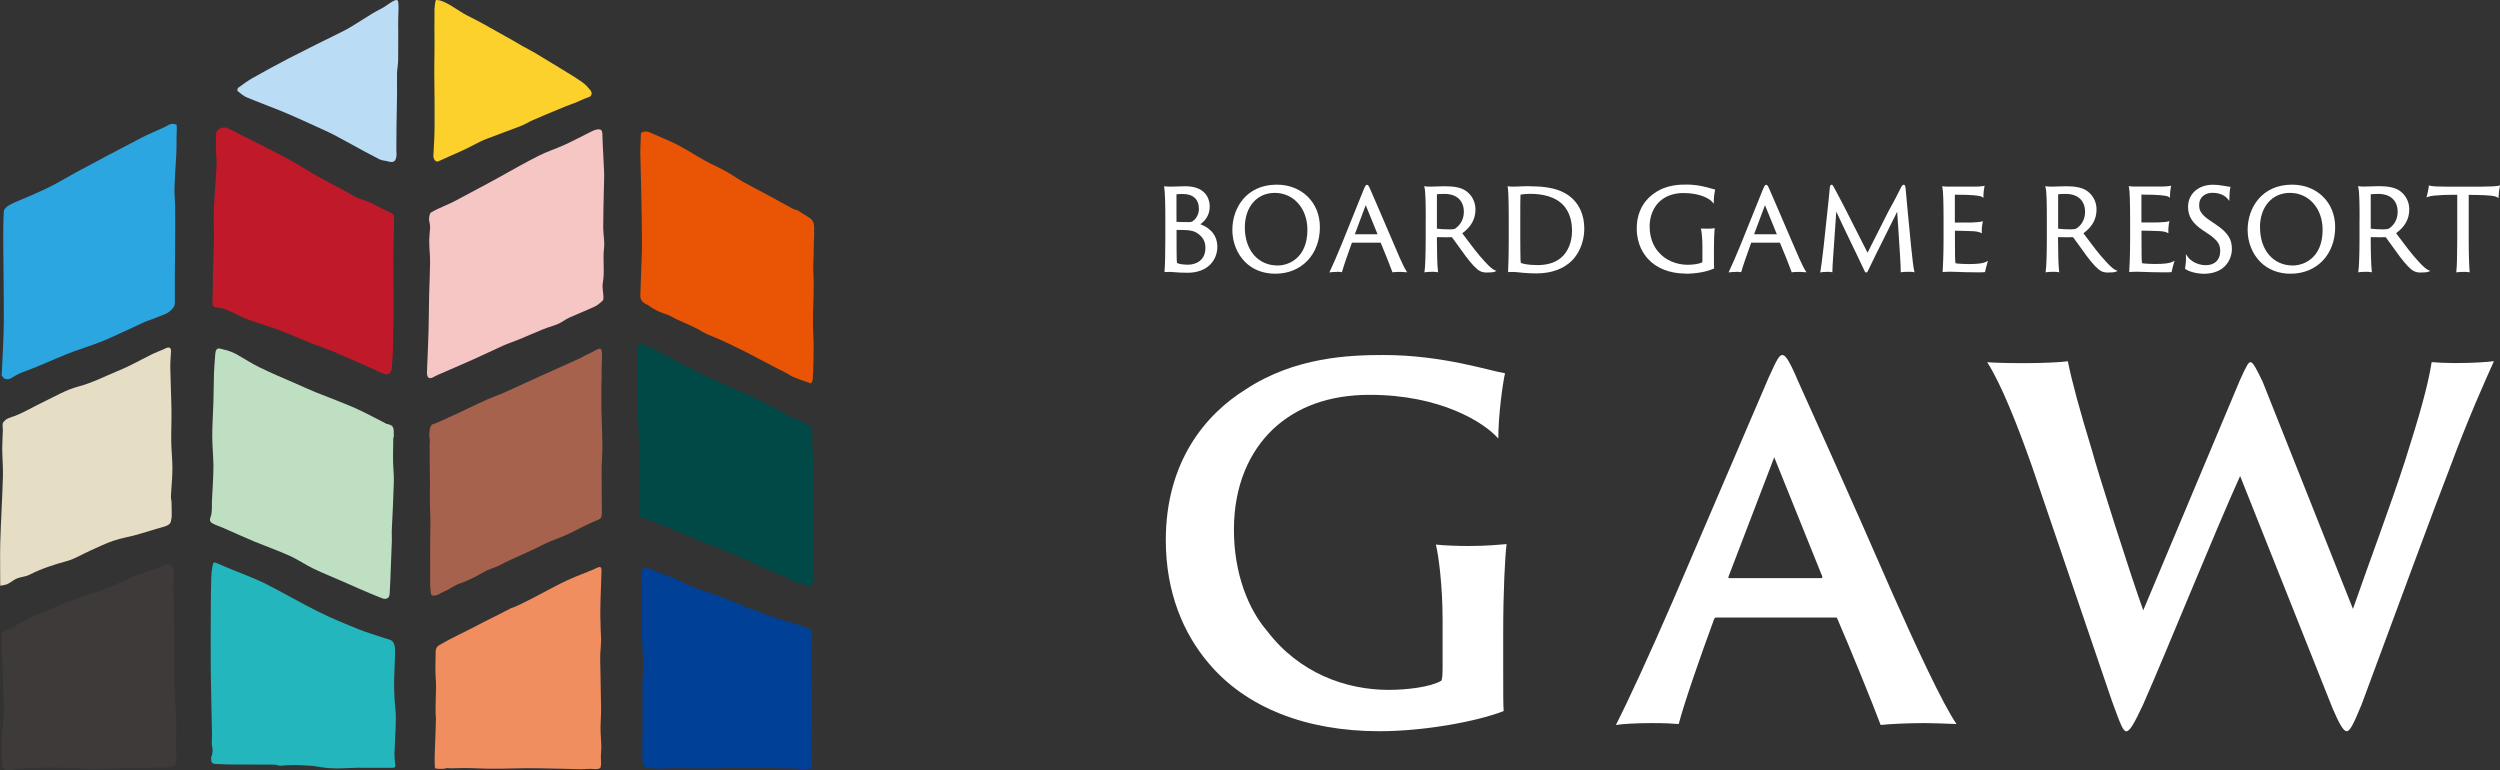
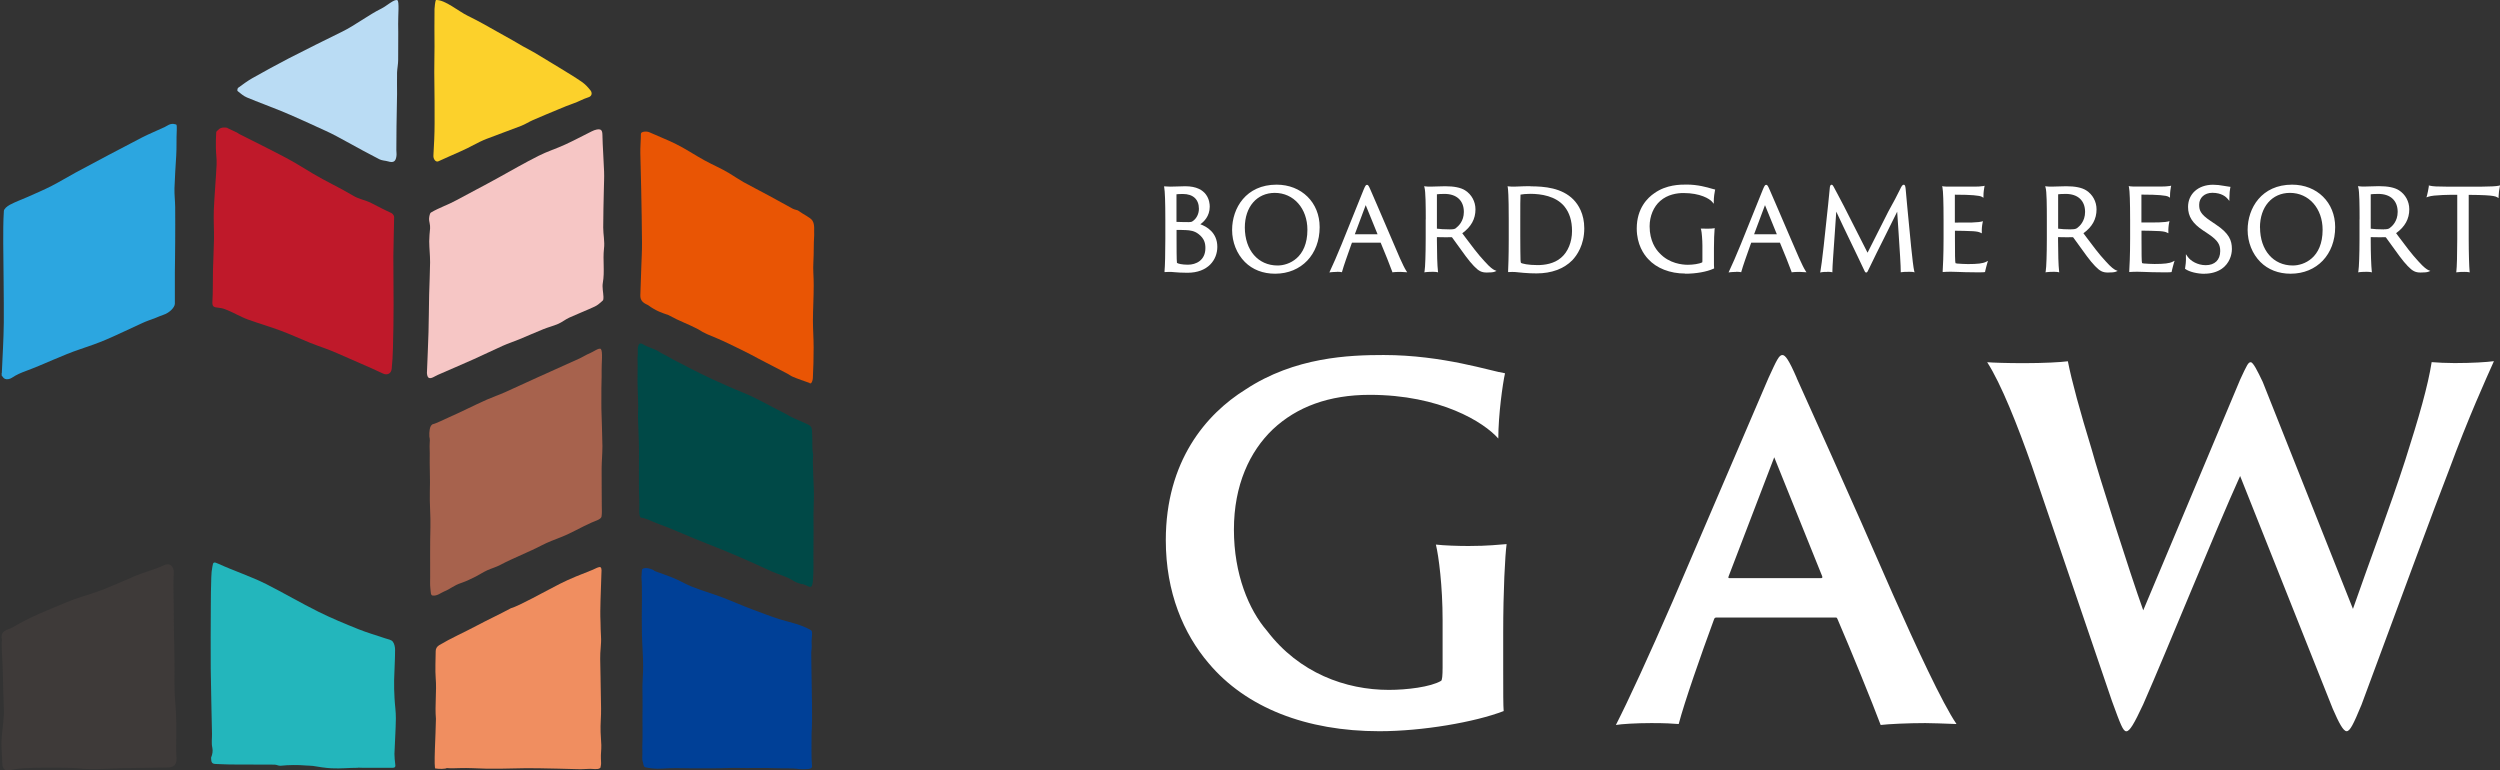
<svg xmlns="http://www.w3.org/2000/svg" viewBox="0 0 316.39 97.49">
  <rect x="0" y="0" width="316.39" height="97.49" fill="#333333" stroke="none" />
  <path d="m28.77 16.2c.34.16.78.36 1.23.58.1.05.18.13.27.18 1.98 1 3.98 1.98 5.94 3.02 1.13.6 2.22 1.29 3.32 1.95 1.71 1.03 3.41 1.78 5.12 2.81.78.48 1.53.55 2.34.96s1.69.88 2.52 1.25c.17.08.37.33.37.5-.01 1.5-.09 3.46-.1 4.96-.01 2 .04 4.1.03 6.1 0 1.84-.03 3.69-.08 5.53-.02.88-.07 1.76-.16 2.64-.06.6-.56.85-1.11.59-1.92-.91-3.82-1.68-5.75-2.55-1.15-.52-2.36-.89-3.53-1.36-1.22-.49-2.41-1.05-3.65-1.51-1.34-.5-2.72-.9-4.07-1.38-1.01-.36-2-.98-3.01-1.35-.31-.11-.65-.17-.98-.2-.48-.04-.62-.21-.59-.74.08-1.3.04-2.61.07-3.92.03-1.33.11-2.66.13-3.99.02-1.24-.07-2.47-.02-3.71.08-1.91.26-3.82.35-5.74.03-.69-.08-1.39-.09-2.08-.01-.65 0-1.31.04-1.96 0-.11.12-.27.23-.3.19-.28.6-.41 1.16-.31" fill="#bf192a" />
  <path d="m45.3 97.17c-1.33 0-2.04.12-3.36.06-.79-.04-1.56-.17-2.35-.3-.28-.04-.58-.02-.86-.05-1.01-.09-2.18-.08-3.21.03-.25.03-.51-.14-.77-.14-1.88-.02-3.75 0-5.63-.02-.64 0-1.07-.05-1.71-.06-.59 0-.68-.16-.7-.8.18-.42.25-.87.16-1.27-.13-.56-.03-1.17-.04-1.76-.05-2.76-.13-5.52-.16-8.28-.02-2.6 0-5.19.01-7.79 0-1.24.02-2.49.06-3.73.01-.47.06-.95.15-1.41.09-.48.12-.6.78-.29 1.82.84 4.21 1.64 6 2.55 2.24 1.13 4.41 2.41 6.65 3.52 1.63.81 3.33 1.51 5.02 2.19 1.12.45 2.28.78 3.43 1.17.33.11.74.17.93.4.21.26.3.69.3 1.05 0 1.27-.09 2.54-.12 3.81-.01.76 0 1.53.05 2.29.04.86.18 1.72.17 2.58-.02 1.53-.13 2.96-.18 4.49 0 .28.05 1.02.1 1.3.1.53-.2.46-.74.46-1.12 0-2.25 0-3.37 0 0 .02-.62-.04-.62-.02" fill="#23b6bc" />
-   <path d="m21.69 65.66c-.07.52-.13.78-1.11 1.05-1.09.29-2.16.66-3.25.96-.97.27-1.98.43-2.93.75-1.01.34-1.98.82-2.95 1.25-1 .44-1.95 1.05-2.99 1.34-1.64.44-3.23.96-4.74 1.73-.48.25-1.08.26-1.59.47-.41.17-.75.5-1.15.69-.3.14-.66.16-.95.23 0-1.86-.04-3.6 0-5.35.08-2.83.26-5.66.34-8.49.03-1.17-.08-2.33-.09-3.5 0-.78.06-1.56.08-2.34.01-.34-.11-.77.05-1 .39-.54.89-.59 1.57-.85 1.18-.47 2.28-1.14 3.43-1.69 1.49-.71 2.94-1.58 4.5-1.99 1.75-.46 3.31-1.28 4.95-1.95 1.44-.58 2.81-1.35 4.2-2.05.65-.33 1.26-.53 1.92-.85.37-.18.69-.12.66.41-.03.67-.1 1.34-.09 2 .03 2 .12 3.46.15 5.46.02 1.32-.05 2.63-.03 3.95.02 1.13.15 2.25.15 3.38 0 1.2-.14 2.39-.19 3.59-.01.27.1.55.08.83-.02.3.07 1.59-.01 1.97" fill="#e6dec4" />
  <path d="m.19 80.72c0-1.04.84-.98 1.4-1.32 2.47-1.46 4.25-2.08 6.86-3.19 1.68-.71 3.36-1.06 5.04-1.78 1.07-.45 2.14-.88 3.2-1.36 1.35-.61 2.8-.95 4.15-1.57.65-.3 1.19.21 1.15.95-.09 1.63 0 2.8 0 4.44-.01 2.15.06 4.3.09 6.46.03 1.83-.07 3.66.1 5.48.17 1.91.15 3.8.11 5.7-.01.48.03.96.05 1.44.03.78-.35 1.15-1.08 1.16-1.97.02-3.94.05-5.91.09-1.24.03-2.48.12-3.72.12-1.06 0-1.66-.13-2.71-.16-1.08-.03-2.17-.04-3.25-.03-.96 0-1.92.03-2.88.09-.51.03-1.01.14-1.52.23-.63.12-.94-.13-.97-.77-.03-.72-.08-1.43-.11-2.15-.07-1.52.36-3.29.3-4.8-.05-1.53-.11-3.07-.13-4.6-.02-1.31-.14-2.44-.15-3.76 0-.19.1-.46 0-.65" fill="#3e3a39" />
  <path d="m54.03 47.21c.07-1.8.15-3.5.2-5.19.04-1.57.05-3.15.08-4.73.03-1.33.11-2.75.12-4.08 0-1.04-.1-1.62-.11-2.67 0-.55.06-1.1.11-1.64.04-.44-.16-.98-.13-1.19 0-.03.03-.69.25-.82 1.05-.62 2.14-.96 3.21-1.55 1.77-.97 3.53-1.86 5.29-2.84 1.7-.94 3.38-1.91 5.11-2.78 1.08-.55 2.25-.91 3.35-1.42 1.14-.52 2.25-1.12 3.38-1.68.2-.1.42-.19.64-.23.57-.1.7.12.71.7.03 1.54.16 3.08.21 4.62.03.77-.02 1.55-.03 2.32-.03 1.81-.08 2.96-.08 4.77 0 .88.21 1.78.1 2.65-.17 1.45.11 2.9-.15 4.35-.1.57.06 1.18.08 1.78 0 .15 0 .37-.08.45-.31.28-.64.59-1.01.76-1.07.5-2.17.92-3.24 1.41-.48.22-.9.57-1.38.78-.62.27-1.28.43-1.9.68-1.02.41-2.02.86-3.04 1.28-.7.29-1.42.52-2.11.83-1.23.55-2.43 1.14-3.66 1.69-1.52.68-3.05 1.33-4.58 2-.12.05-.24.11-.35.18-.68.39-.94.26-.99-.43" fill="#f6c6c5" />
  <path d="m81.28 94.8c.08-1.95 0-3.46.04-5.41.02-.88-.03-1.63-.02-2.51.01-.82.1-1.78.09-2.6 0-1.33-.12-2.66-.15-4-.03-1.47-.02-2.94 0-4.41 0-.97 0-2.23-.06-2.82.11-.93-.11-1.1.51-1.16.29-.03.97.16 1.17.38.44.18 2.03.69 2.93 1.13.55.26 1.08.56 1.64.79 1.36.55 2.63.9 4 1.42 1.25.47 2.62 1.09 3.87 1.55 1.11.41 2.21.84 3.34 1.2.69.22 1.42.38 2.12.6.74.24 1.22.43 1.89.8.22.12.08 1.02.06 1.38.06 1.19-.04.94-.04 1.51 0 .99.03 2.02.04 3.01.02 2.22.13 5.08 0 7.2 0 1.06-.05 3.1.06 4.15-.03.33-.47.36-1.59.33-.89-.16-2.18-.08-3.1-.12-1.35-.06-2.31 0-3.66-.02-.66 0-1.72-.04-2.37 0-1.53.06-2.72.03-4.25.04-1.22 0-2.79-.08-3.99.03-.77.07-1.7-.06-2.16-.17-.26-.11-.2-.43-.31-.72-.1-.24-.04-.77-.04-1.06-.03 0 .02-.53 0-.53" fill="#004097" />
  <path d="m76.05 44.2c.26.26.07 1.88.09 2.6.02 1.1-.05 2.13-.03 3.22.01.57-.02 1.14 0 1.71.04 1.58.11 3.17.13 4.75 0 .93-.09 1.86-.1 2.79-.01 1.59.02 3.18.02 4.77 0 .44.04.89-.03 1.32-.05.38-.84.58-1.28.78-1.35.6-2.5 1.31-3.88 1.85-.8.32-1.62.61-2.38 1.01-1.68.88-3.59 1.6-5.27 2.49-.53.28-1.12.44-1.67.69-.5.23-.96.54-1.45.79-.58.29-1.19.59-1.78.79-1.04.34-1.38.76-2.18 1.08-.47.19-.89.6-1.49.53-.26-.03-.23-.46-.28-.88-.06-.48-.03-.98-.03-1.47 0-2.07-.02-4.15.03-6.22.04-1.59-.11-2.95-.07-4.59.06-1.56-.05-3.28-.01-4.83.01-.52-.04-.69-.01-1.21.02-.3.04-.62-.04-.9-.03-.67.03-1.35.39-1.57.44-.09 1.62-.68 2.03-.86 1.69-.74 3.18-1.52 4.87-2.27.75-.33 1.52-.59 2.26-.92 1.34-.6 2.67-1.22 4.01-1.83 1.82-.82 3.64-1.63 5.46-2.46.43-.2.83-.47 1.26-.64.44-.17 1.21-.77 1.43-.54" fill="#a7624d" />
-   <path d="m49.77 55.47c0 1.21-.05 1.92-.02 3.12.02.81.12 1.62.09 2.42-.07 1.98-.14 3.96-.25 5.94-.03.51.02 1.02 0 1.53-.11 2.23-.14 4.46-.28 6.69-.03.55-.44.72-.89.56-.98-.36-1.93-.78-2.89-1.19-.7-.3-1.38-.62-2.08-.92-1.26-.55-2.54-1.06-3.77-1.65-1.04-.5-1.99-1.17-3.04-1.64-1.44-.65-2.93-1.17-4.39-1.77-1.32-.55-2.62-1.15-3.93-1.72-.46-.2-.95-.35-1.4-.59-.33-.17-.44-.38-.26-.86.22-.59.13-1.31.16-1.97.07-1.46.18-2.91.19-4.37 0-1.28-.15-2.56-.15-3.83 0-1.47.11-2.94.15-4.4.04-1.2.03-2.39.07-3.59.03-.83.1-1.66.17-2.49.03-.36.17-.72.56-.63.29.07.67.16.96.24.47.14.93.35 1.36.6.91.52 1.76 1.07 2.7 1.53 1.51.74 3.07 1.4 4.62 2.07.83.36 1.68.76 2.52 1.1 1.66.66 3.33 1.28 4.96 1.99 1.32.58 2.51 1.26 3.8 1.9.1.05.21.14.31.12.6.16.74.29.79.87-.02.15.02.54.01.7-.02 0-.05.26-.07.26" fill="#bedfc2" />
  <path d="m81.1 65.49c-.34-.18-.14-1.37-.2-2.41-.07-1.18-.02-2.14-.04-3.32-.01-.79.02-1.81.01-2.6 0-1.44-.09-2.89-.13-4.33-.01-.49.03-.98.03-1.48-.02-1.35-.12-2.7-.08-4.04.03-.97 0-1.47-.01-2.12.07-.11.01-1.08.05-1.24.1-.48.26-.62.71-.34.51.32 1.44.55 1.93.88.46.31.88.45 1.36.75.52.32 1.19.63 1.73.91.46.24 1.01.55 1.48.77.72.34 1.43.72 2.16 1.05 1.3.59 2.6 1.18 3.92 1.71 1.87.76 3.17 1.58 5.4 2.69.72.45 1.54.77 2.33 1.12 1.08.48.99.47 1.04 1.62.04.8-.02 1.37.07 2.17.11.21 0 .81.01 1.09.03 1.16.06 2.31.12 3.47.05 1.03-.04 2.28-.04 3.31 0 1.46.03 2.66 0 4.12 0 .74-.02 1.66 0 2.4 0 .64-.02 1.28-.08 1.91-.04.41-.12.81-.5.66-.16-.06-.74-.37-.9-.32-.54-.14-.79-.24-1.25-.53-.68-.43-1.94-.78-2.67-1.12-1.38-.64-2.76-1.27-4.16-1.87-1.3-.56-2.62-1.09-3.94-1.61-2.31-.89-4.09-1.76-6.41-2.6-.47-.17-1.3-.63-1.94-.68" fill="#004947" />
  <path d="m102.47 48.47c-.74-.27-1.44-.49-2.12-.78-.26-.11-.44-.26-.7-.4-1.2-.64-2.42-1.24-3.62-1.88-.66-.36-1.59-.85-2.26-1.17-1.1-.52-1.9-.95-3.02-1.42-.82-.34-1.64-.64-2.41-1.16-1.55-.8-2.16-.92-3.75-1.79-.08-.05-.18-.06-.27-.09-.43-.16-1.26-.39-2.33-1.18-.63-.28-.97-.57-.95-1.24.04-1.17.08-2.35.12-3.52.03-1.03.1-2.06.09-3.09-.01-2.23-.06-4.46-.1-6.68-.03-1.55-.07-3.1-.11-4.65-.02-.75.07-1.73.07-2.48 0-.3.71-.36 1.05-.21 1.07.48 2.17.91 3.23 1.42 1.27.61 2.52 1.46 3.76 2.14 1.06.58 2.1 1.01 3.13 1.63.61.37 1.2.78 1.82 1.13 1.07.59 2.16 1.14 3.23 1.72.99.54 1.98 1.09 2.97 1.63.2.11.44.15.66.22.74.54 1.61.91 1.85 1.29.34.53.19 1.25.23 1.86-.08 1.15-.03 2.18-.1 3.34-.07 1.05.05 1.93.04 2.98 0 1.48-.09 2.95-.1 4.43 0 1.15.09 2.3.09 3.45 0 1.34-.03 2.55-.1 3.9-.01.24-.15.78-.42.63" fill="#e95504" />
  <path d="m55.12 97.27c-.27.12.03-4.38.05-6.3-.15-1.69.11-3.49-.03-5.16-.08-.93-.01-2.47 0-3.4 0-.33.16-.59.46-.77 1.4-.84 3.24-1.66 4.68-2.43 1.58-.84 2.81-1.39 4.39-2.24 1-.27 4.05-1.99 6.16-3.07 1.35-.69 2.77-1.23 4.18-1.79.26-.1.85-.47 1.01-.31s.1.57.09.87c-.03 1.01-.08 2.3-.11 3.31-.02.91-.05 1.82 0 2.73.02.58.01 1.24.06 1.82.07.95-.13 1.91-.1 2.86.02.69.03 1.39.04 2.08.02 1.4.04 2.8.07 4.2.02 1-.1 1.97-.06 2.97.02.55.07 1.1.09 1.65.02.6-.08 1.11-.05 1.72 0 .19.05.68 0 .84-.08.27.03.28-.19.4-.26.15-.87.05-1.18.05-.77.01-.89.07-1.66.04-1.63-.06-3.13-.07-4.76-.11-2.23-.06-4.47.1-6.71.05-1.29-.03-2.17-.11-3.46-.07-.42.01-1 .05-1.56-.01-.08.12-1.01.14-1.42.05" fill="#f08e60" />
  <path d="m.23 47.22c.09-2.13.23-4.25.25-6.38.02-3.37-.05-6.74-.07-10.11 0-1.34-.01-2.69.08-4.03.02-.28.44-.62.75-.78.71-.38 1.48-.65 2.22-.98 1.03-.46 2.08-.9 3.09-1.42 1.04-.53 2.03-1.15 3.06-1.7 2.77-1.48 5.53-2.96 8.32-4.4.95-.49 1.94-.88 2.91-1.34.24-.11.47-.29.71-.36.3-.08.46-.04.75.04.09.03.08.47.07.72-.06 1.13 0 2.12-.07 3.25-.08 1.37-.18 2.74-.22 4.11-.02.79.08 1.57.09 2.36.02 1.47 0 2.95 0 4.42 0 1.28-.03 2.55-.04 3.83v3.98c0 .47-.7 1.17-1.42 1.4-.36.11-.69.28-1.04.41-.55.21-1.11.39-1.65.64-1.51.68-3 1.42-4.52 2.07-1.09.47-2.22.86-3.35 1.24-2.24.75-4.58 1.91-6.79 2.73-.73.27-1.22.47-1.89.91-.22.14-.58.22-.81.13-.24-.09-.26-.23-.46-.45.05-.04-.03-.26.02-.3" fill="#2ca6e0" />
  <path d="m50.28.03c.28.04.09 2.08.11 3 .03 1.33-.01 3.23 0 4.56 0 .53-.12 1.06-.14 1.59-.02.89 0 1.79 0 2.68-.02 1.39-.05 2.78-.07 4.17-.01.98-.02 1.96-.02 2.95 0 .26.05.52.01.78-.09.7-.39.87-1.08.66-.36-.1-.77-.1-1.09-.27-1.37-.7-2.73-1.45-4.08-2.19-.9-.49-1.75-.97-2.68-1.39-1.84-.84-3.71-1.71-5.58-2.49-1.46-.6-2.94-1.13-4.4-1.74-.44-.18-.82-.52-1.2-.82-.05-.04-.01-.34.07-.4.59-.43 1.18-.87 1.81-1.23 1.53-.86 3.08-1.71 4.64-2.52 2.23-1.15 4.49-2.26 6.74-3.37 1.61-.79 3.33-2.12 4.94-2.91.66-.32 1.65-1.25 2.03-1.06" fill="#badcf4" />
  <path d="m55.17 0c1.15-.05 2.86 1.44 4.03 2 .67.33 1.33.67 1.98 1.03.57.31 1.14.64 1.71.96.66.37 1.33.75 2 1.12.42.24.83.49 1.25.73.54.3 1.1.58 1.64.9 1.01.6 2.02 1.21 3.02 1.83.94.58 1.89 1.14 2.79 1.76.5.35.76.64 1.14 1.11.22.27.23.72-.26.87-.7.22-1.19.53-1.88.77-.64.22-1.26.48-1.88.74-1.09.45-2.17.9-3.25 1.37-.51.22-.99.54-1.51.74-1.45.56-2.91 1.08-4.36 1.64-1.23.48-2.09 1.07-3.31 1.59-.81.34-2.01.91-2.82 1.26-.31.13-.64-.28-.61-.74.08-1.32.15-2.77.15-4.1 0-1.74 0-3.63-.03-5.37-.03-1.45.02-2.89.02-4.34 0-1.58-.03-3.16 0-4.74 0-.25.1-1.02.18-1.14" fill="#fcd12b" />
  <g fill="#fff">
    <path d="m190.65 68.86c-.91.06-2.25.24-4.8.24-1.34 0-3.1-.06-4.13-.18.36 1.46.85 5.28.85 9.53v6.01c0 1.09-.06 1.58-.18 1.7-1.34.79-4.37 1.15-6.62 1.15-5.46 0-11.36-2.13-15.42-7.47-2.31-2.67-4.19-7.17-4.19-12.81s2-9.9 4.92-12.69c3.03-2.85 7.11-4.37 12.27-4.37 8.93 0 14.45 3.46 16.27 5.53 0-2.98.55-6.92.85-8.26-1.7-.24-7.83-2.31-15.36-2.31-4.31 0-11.24.24-17.49 4.37-4.98 3.1-10.08 9.05-10.08 19.07 0 6.62 2.25 11.84 5.41 15.55 4.74 5.65 12.39 8.62 21.62 8.62 5.47 0 12.09-1.15 15.73-2.55-.06-.73-.06-2.19-.06-5.41v-4.49c0-5.4.24-9.78.43-11.23z" />
    <path d="m227.39 47.84c-1.03-2.37-1.46-2.91-1.82-2.91-.43 0-.73.67-1.76 2.91l-12.14 28.3c-3.04 6.98-5.53 12.39-7.17 15.61.67-.12 2.55-.24 4.49-.24 1.82 0 2.67.06 3.46.12.73-2.79 2.79-8.68 4.49-13.3.06-.12.12-.18.3-.18h15.06c.18 0 .18.06.24.18 1.7 3.95 4.43 10.63 5.47 13.42.97-.12 3.46-.24 5.65-.24.79 0 2.37.06 3.95.12-1.76-2.55-5.16-9.9-8.02-16.34-5.28-12.15-11.42-25.69-12.21-27.45zm3.04 25.33h-11.54c-.18 0-.18-.06-.12-.24l5.77-15.06 6.07 15.06c.06.18 0 .24-.18.24z" />
    <path d="m307.74 45.84c-.48 3.04-1.58 6.86-3.34 12.39-1.82 5.65-4.68 13.24-6.62 18.83l-11.42-28.73c-.67-1.4-1.21-2.49-1.52-2.49s-.48.36-1.33 2.19l-12.27 29.21c-1.64-4.55-5.77-17.55-6.5-20.28-1.52-4.98-2.55-8.74-3.04-11.24-.85.12-3.1.24-5.53.24-2.19 0-3.95-.06-4.68-.12 1.76 2.73 3.83 7.95 5.65 13.12l10.14 29.76c1.09 2.98 1.4 3.83 1.82 3.83s.97-.91 2.13-3.4c3.1-7.04 9.05-21.8 12.27-28.91l11.72 29.45c.79 1.82 1.34 2.85 1.76 2.85s.85-.85 1.88-3.34c4.37-11.78 9.47-25.63 11.05-29.64 2.49-6.74 4.68-11.54 5.71-13.85-.91.12-2.73.24-4.98.24-1.03 0-2.19-.06-2.92-.12z" />
    <path d="m148.31 34.42c.09 0 .21.01.35.03.37.03.92.07 1.62.07 2.61 0 3.78-1.65 3.78-3.28 0-1.81-1.35-2.57-2.15-2.86.44-.31 1.19-1.01 1.19-2.23 0-.61-.22-2.58-3.1-2.58-.38 0-.76.02-1.1.03-.29.01-.57.02-.81.02s-.54-.02-.62-.03h-.16s.03.14.03.14c.09.46.14 1.89.14 4.04v2.47c0 1.78-.04 3.48-.1 4.05v.14s.13 0 .13 0c.21-.01.6-.03.8-.01zm3.36-4.81c.77.59.88 1.21.88 1.79 0 1.55-1.19 2.1-2.21 2.1-.76 0-1.25-.13-1.39-.23-.05-.27-.05-2.33-.05-3.02v-1.15c.19-.01.76 0 1.17.02.52.02 1.11.1 1.61.5zm-.74-1.61c-.14.09-.23.11-.47.11-.22 0-1.23-.01-1.57-.03v-3.49c.11-.02.39-.04.81-.04 1.29 0 2.03.68 2.03 1.88 0 .64-.31 1.25-.8 1.57z" />
-     <path d="m161.39 34.64h.03c3.31-.01 5.62-2.44 5.62-5.9 0-3.11-2.29-5.37-5.45-5.37-3.87 0-5.63 2.97-5.63 5.73 0 1.55.59 3.03 1.62 4.06.97.97 2.29 1.48 3.82 1.48zm-.06-10.23c2.39 0 4.13 1.97 4.13 4.67 0 3.57-2.37 4.52-3.77 4.52-2.47 0-4.14-1.93-4.15-4.8 0-2.63 1.53-4.39 3.8-4.39z" />
+     <path d="m161.39 34.64c3.31-.01 5.62-2.44 5.62-5.9 0-3.11-2.29-5.37-5.45-5.37-3.87 0-5.63 2.97-5.63 5.73 0 1.55.59 3.03 1.62 4.06.97.97 2.29 1.48 3.82 1.48zm-.06-10.23c2.39 0 4.13 1.97 4.13 4.67 0 3.57-2.37 4.52-3.77 4.52-2.47 0-4.14-1.93-4.15-4.8 0-2.63 1.53-4.39 3.8-4.39z" />
    <path d="m169.18 34.4c.29 0 .41 0 .54.03l.11.02.03-.11c.16-.61.74-2.24 1.16-3.42l.08-.21h3.63c.46 1.09 1.23 3 1.46 3.66l.03.1.1-.02c.15-.02.5-.04.89-.04.14 0 .35.01.58.03l.3.02-.13-.2c-.37-.55-1.19-2.47-1.77-3.86-1.27-3-2.73-6.32-2.74-6.36-.22-.51-.3-.65-.45-.65-.16 0-.23.16-.44.65l-2.78 6.9c-.57 1.39-1.1 2.61-1.45 3.34l-.09.2.22-.03c.12-.01.46-.04.73-.04zm5.16-4.75h-2.88l1.38-3.69zm.42 1.06v-.12s0 .12 0 .12z" />
    <path d="m180.43 27.77v2.47c0 1.89-.06 3.6-.14 4.06l-.03.17.17-.03c.13-.02.53-.04.81-.04.23 0 .48 0 .59.03l.17.04-.02-.17c-.08-.66-.13-2.23-.13-3.89v-.4c.59.01 1.56.03 1.85.01.03 0 .05 0 .09.05.16.22.37.51.6.83.69.97 1.56 2.19 2.14 2.77.61.64.98.82 1.63.82.49 0 .79-.03.96-.09l.28-.11-.28-.12c-.16-.07-.53-.3-1.25-1.11-.82-.87-1.69-2.04-2.46-3.07l-.35-.47c1.12-.81 1.67-1.8 1.67-3.02 0-.99-.49-1.89-1.31-2.41-.55-.35-1.4-.52-2.53-.52-.28 0-.75.02-1.16.03-.31.01-.57.02-.69.02-.21 0-.39 0-.63-.03l-.18-.02.05.17c.14.48.16 2.3.16 4.03zm3.82 1.11c-.15.11-.36.15-.75.15-.67 0-1.34-.04-1.65-.09v-4.35c.13-.02.4-.05.96-.05 1.54 0 2.45.85 2.45 2.28 0 1.19-.71 1.83-1.02 2.05z" />
    <path d="m193.68 23.56c-.58 0-1.12.02-1.51.04-.24 0-.43.02-.56.02-.23 0-.53-.01-.66-.03l-.16-.02.03.16c.03.17.12.95.12 4.01v2.59c0 2.21-.06 3.53-.08 3.96v.14s.13 0 .13 0c.53-.04 1.04.01 1.62.08l.21.02c.57.05 1.11.07 1.64.07 1.9 0 3.46-.58 4.53-1.67.56-.59 1.51-1.91 1.51-4.03 0-1.83-.74-2.99-1.37-3.64-1.46-1.49-3.68-1.68-5.44-1.68zm-1.25 9.3c-.01-.39-.03-1.55-.03-3.02v-2.14c0-1.43 0-2.78.03-3.07.22-.05.74-.1 1.23-.1 1.38 0 3.24.28 4.32 1.59.65.8.97 1.82.97 3.12 0 1.38-.52 2.65-1.39 3.38-.89.77-2.11.93-2.97.93-1.19 0-1.97-.18-2.11-.29-.03-.05-.04-.28-.05-.39z" />
    <path d="m213.28 34.64c1.37 0 2.7-.24 3.57-.63l.08-.04v-.09c-.02-.13-.02-.38-.02-.99v-1.48c0-.96.04-2.04.08-2.38l.02-.16-.16.03c-.17.03-.4.04-.77.04-.21 0-.47 0-.67-.01h-.17s.05.15.05.15c.08.3.16 1.3.16 2.01v1.77c0 .18 0 .3-.02.34-.38.2-1.19.31-1.82.31-.67 0-2.35-.14-3.58-1.47-.47-.47-1.26-1.54-1.26-3.4 0-1.28.5-2.48 1.34-3.21.93-.82 2.12-1 2.94-1 2.13 0 3.31.73 3.63 1.11l.21.25v-.33c0-.49.1-1.15.15-1.35l.03-.12-.13-.03c-.06-.01-.17-.04-.3-.08-.57-.17-1.77-.52-3.17-.52-.83 0-2.57 0-4.1 1.09-.83.56-2.23 1.89-2.23 4.47 0 2.02.9 3.29 1.44 3.86 1.06 1.17 2.77 1.84 4.69 1.84z" />
    <path d="m219.71 34.4c.29 0 .41 0 .54.03l.11.02.03-.11c.16-.61.74-2.24 1.16-3.42l.08-.21h3.63c.46 1.09 1.23 3 1.46 3.66l.03.1.1-.02c.15-.02.5-.04.89-.04.14 0 .35.01.58.03l.3.02-.13-.2c-.37-.55-1.19-2.47-1.78-3.86-1.27-3-2.73-6.32-2.74-6.36-.22-.51-.3-.65-.45-.65-.16 0-.23.16-.44.65l-2.78 6.9c-.57 1.39-1.1 2.61-1.45 3.34l-.09.2.22-.03c.12-.01.46-.04.73-.04zm2.28-4.75 1.38-3.69 1.5 3.69zm3.3 1.06v-.12s0 .12 0 .12z" />
    <path d="m231.25 34.4c.12 0 .37 0 .51.03l.14.03v-.15c0-.54.15-2.6.29-4.59.07-1.03.15-2.07.2-2.94.58 1.26 1.19 2.52 1.83 3.85.55 1.15 1.13 2.33 1.73 3.62.04.1.1.24.23.24.12 0 .18-.12.24-.26.65-1.36 1.4-2.87 2.13-4.32.52-1.04 1.06-2.12 1.55-3.12.05.82.11 1.76.18 2.71.14 2.09.28 4.25.27 4.82v.14s.14-.02.14-.02c.17-.03.47-.04.84-.04.28 0 .48 0 .58.02l.19.05-.05-.19c-.19-.79-.56-4.78-.86-7.98l-.04-.43c-.06-.69-.13-1.37-.18-1.99-.04-.29-.06-.5-.25-.5-.11 0-.21.1-.36.38l-.08.17c-.41.83-.81 1.61-1.5 2.84l-2.63 5.21-3-5.91c-.19-.34-.45-.84-.69-1.31-.25-.49-.47-.91-.58-1.09-.02-.04-.04-.07-.06-.1-.06-.1-.11-.19-.22-.19-.17 0-.2.2-.22.32-.03.32-.07.66-.1 1.01-.04.38-.08.78-.12 1.2-.35 3.48-.82 7.68-.97 8.4l-.04.18.18-.04c.13-.03.38-.04.72-.04z" />
    <path d="m251.6 33.01-.26.13c-.4.2-1.06.28-2.28.28-.56 0-.95-.04-1.27-.06h-.07c-.18-.03-.25-.05-.24-.05-.06-.12-.07-1.25-.07-3.16v-.95c.39 0 1.86.03 2.3.06.54.04.74.1.91.18l.19.09v-.21c-.02-.26.03-.82.1-1.13l.04-.2-.2.06c-.11.03-.4.08-1.18.11-.35.01-1.67.01-2.17.01v-3.53c1.09 0 1.93.03 2.37.07.6.05.91.11 1.07.21l.18.11v-.21c0-.46.07-.93.11-1.13l.04-.18-.18.04c-.24.05-.8.07-1.1.07h-3.12c-.27 0-.65 0-.81-.03l-.17-.03.04.17c.09.4.14 1.91.14 4.04v2.47c0 2.07-.08 3.62-.11 4.05v.14s.13-.01.13-.01c.15-.01.47-.03.88-.03.18 0 .42.01.74.02.6.02 1.51.06 2.8.06.57 0 .69-.02.75-.03l.07-.02v-.07c.07-.26.18-.77.28-1.08l.09-.27z" />
    <path d="m259.04 27.77v2.47c0 1.89-.06 3.6-.14 4.06l-.03.17.17-.03c.13-.02.53-.04.81-.04.22 0 .48 0 .59.03l.17.04-.02-.17c-.08-.66-.13-2.23-.13-3.89v-.4c.59.01 1.56.03 1.85.01.03 0 .05 0 .09.05.16.22.37.51.6.83.69.97 1.56 2.19 2.14 2.77.61.64.98.82 1.63.82.49 0 .79-.03.96-.09l.28-.11-.28-.12c-.16-.07-.53-.3-1.25-1.11-.82-.87-1.69-2.04-2.46-3.07l-.35-.47c1.12-.81 1.66-1.8 1.66-3.02 0-.99-.49-1.89-1.31-2.41-.56-.35-1.4-.52-2.53-.52-.28 0-.75.02-1.16.03-.31.01-.57.02-.69.02-.21 0-.39 0-.63-.03l-.18-.02.05.17c.15.48.16 2.3.16 4.03zm3.08 1.26c-.67 0-1.34-.04-1.65-.09v-4.35c.13-.02.4-.05.96-.05 1.54 0 2.45.85 2.45 2.28 0 1.19-.71 1.83-1.02 2.05-.16.11-.36.15-.75.15z" />
    <path d="m269.58 27.77v2.47c0 2.07-.08 3.62-.11 4.05v.14s.13-.01.13-.01c.15-.01.47-.03.88-.03.18 0 .43.01.74.02.6.02 1.51.06 2.8.06.57 0 .69-.02.75-.03l.07-.02v-.07c.07-.26.18-.77.28-1.08l.09-.27-.26.13c-.4.2-1.06.28-2.28.28-.56 0-.95-.04-1.27-.06h-.07c-.17-.03-.24-.05-.24-.05-.06-.12-.07-1.25-.07-3.16v-.95c.39 0 1.86.03 2.3.06.54.04.74.1.91.18l.19.09v-.21c-.02-.26.03-.82.1-1.13l.04-.2-.2.06c-.11.03-.4.08-1.18.11-.35.01-1.67.01-2.17.01v-3.53c1.09 0 1.93.03 2.37.07.59.05.91.11 1.07.21l.18.11v-.21c0-.46.07-.93.11-1.13l.04-.18-.18.04c-.24.05-.8.07-1.1.07h-3.12c-.27 0-.65 0-.81-.03l-.17-.03.04.17c.09.4.14 1.91.14 4.04z" />
    <path d="m279 34.64c.82 0 1.6-.22 2.19-.63.94-.66 1.27-1.72 1.27-2.49 0-1.09-.34-1.99-2.05-3.12l-.65-.44c-1.34-.89-1.44-1.4-1.44-2.06 0-.88.68-1.5 1.67-1.5 1.18 0 1.75.54 1.94.77l.21.26v-.34c0-.49.07-1.2.11-1.31l.04-.13-.14-.02c-.1-.01-.36-.06-.71-.11-.46-.09-.92-.14-1.37-.14-1.86 0-3.16 1.15-3.16 2.81 0 1.2.57 2.09 1.91 2.98l.69.46c1.24.84 1.47 1.38 1.47 2.15 0 1.11-.69 1.78-1.83 1.78-1.05 0-1.92-.55-2.28-1.06l-.23-.33v.4c.03.37-.05 1.15-.1 1.35l-.02.08.06.05c.48.35 1.5.6 2.41.6z" />
    <path d="m289.88 34.64h.03c3.31-.01 5.62-2.44 5.62-5.9 0-3.11-2.29-5.37-5.45-5.37-3.87 0-5.63 2.97-5.63 5.73 0 1.55.59 3.03 1.62 4.06.97.97 2.29 1.48 3.82 1.48zm-3.87-5.84c0-2.63 1.53-4.39 3.8-4.39 2.39 0 4.13 1.97 4.13 4.67 0 3.57-2.37 4.52-3.77 4.52-2.47 0-4.14-1.93-4.15-4.8z" />
    <path d="m298.61 27.77v2.47c0 1.9-.06 3.6-.14 4.06l-.03.17.17-.03c.13-.02.53-.04.81-.04.23 0 .48 0 .59.03l.17.04-.02-.17c-.07-.66-.13-2.23-.13-3.89v-.4c.59.01 1.56.03 1.85.01.03 0 .05 0 .09.05.16.22.37.51.6.83.69.97 1.56 2.19 2.14 2.77.61.64.98.82 1.63.82.49 0 .79-.03.96-.09l.28-.11-.28-.12c-.16-.07-.53-.3-1.25-1.11-.82-.88-1.69-2.04-2.46-3.08l-.35-.47c1.12-.81 1.67-1.8 1.67-3.02 0-.99-.49-1.89-1.31-2.41-.55-.35-1.4-.52-2.53-.52-.28 0-.75.02-1.16.03-.31.01-.57.02-.69.02-.21 0-.39 0-.63-.03l-.18-.02.05.17c.14.48.16 2.3.16 4.03zm3.07 1.26c-.67 0-1.34-.04-1.65-.09v-4.35c.13-.02.4-.05.96-.05 1.54 0 2.45.85 2.45 2.28 0 1.19-.71 1.83-1.02 2.05-.15.11-.36.15-.75.15z" />
    <path d="m316.19 23.51c-.21.06-1.14.11-2.06.11h-4.57c-1.11 0-1.68-.03-2.04-.12l-.14-.03v.14c-.04.3-.17.94-.23 1.14l-.07.23.23-.08c.37-.13 1.01-.18 1.85-.22.87-.03 1.24-.03 1.82-.03v5.6c0 1.95-.05 3.62-.11 4.06l-.02.16.16-.02c.23-.03.52-.04.84-.04.2 0 .42 0 .55.03l.16.03-.02-.16c-.05-.49-.11-2.23-.11-4.05v-5.6c.99 0 1.62.03 2.11.05.88.05 1.28.12 1.49.25l.18.11v-.21c.02-.42.08-.9.15-1.2l.04-.2-.2.05z" />
  </g>
</svg>